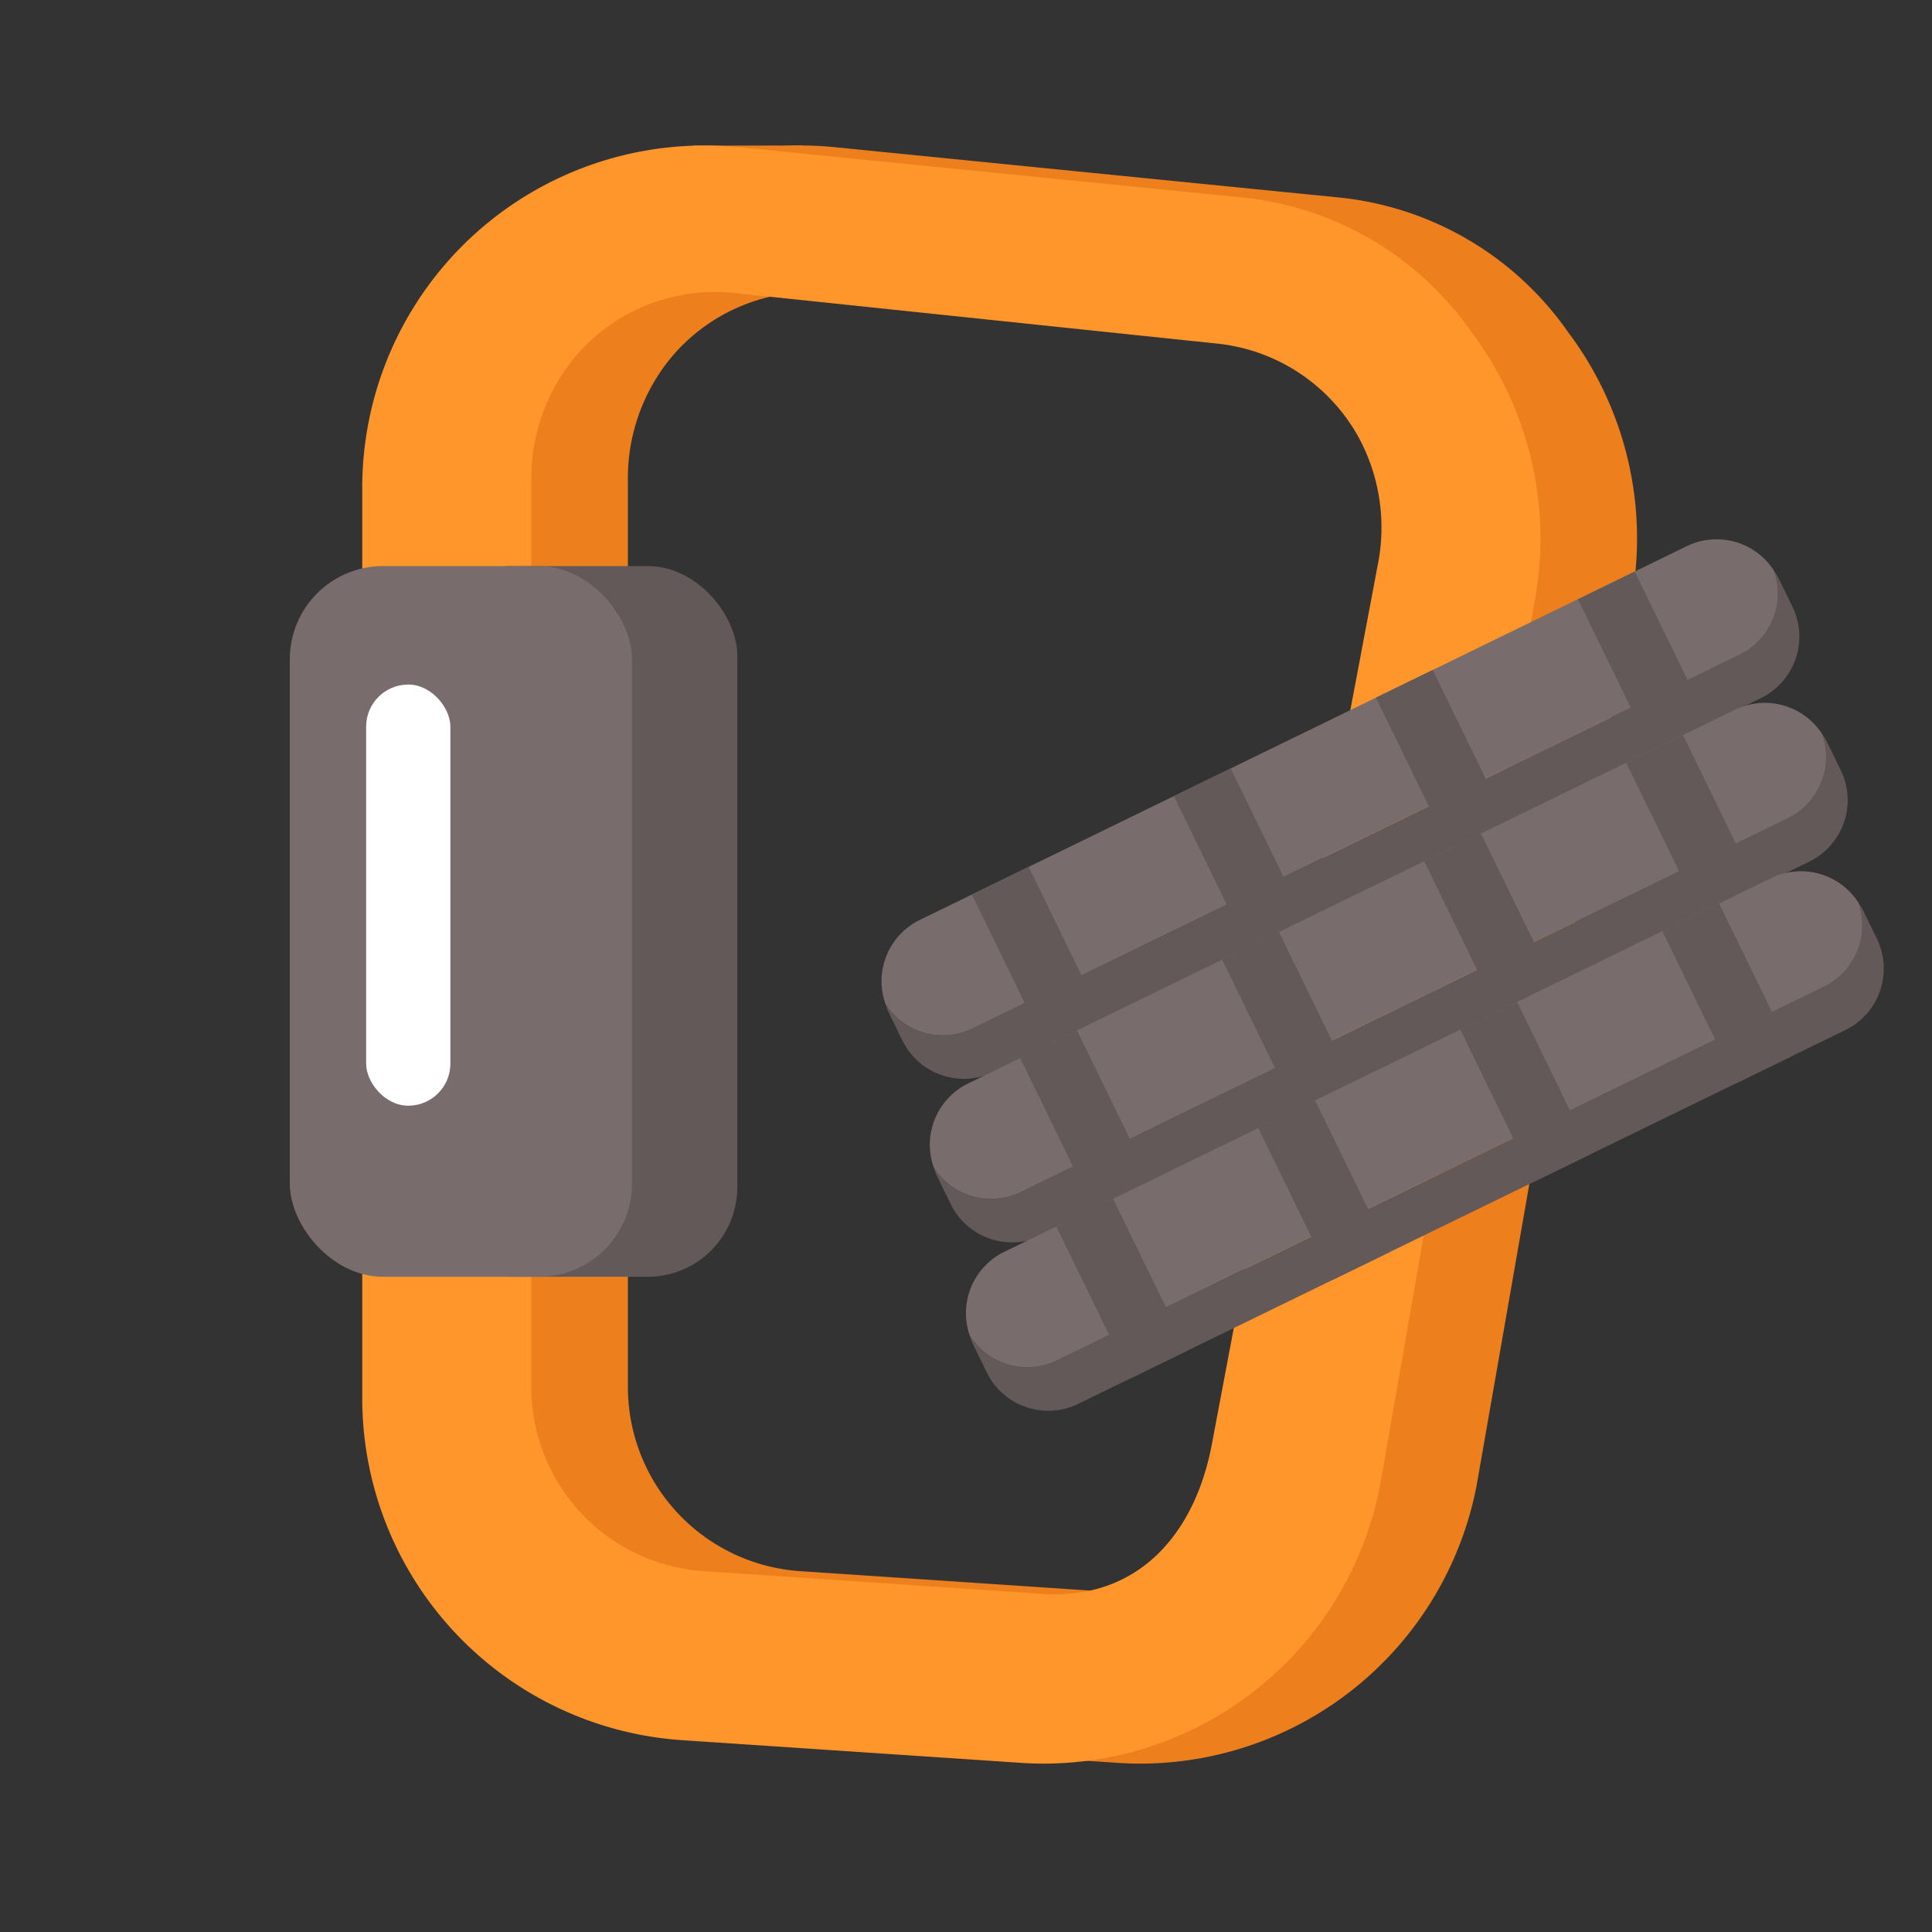
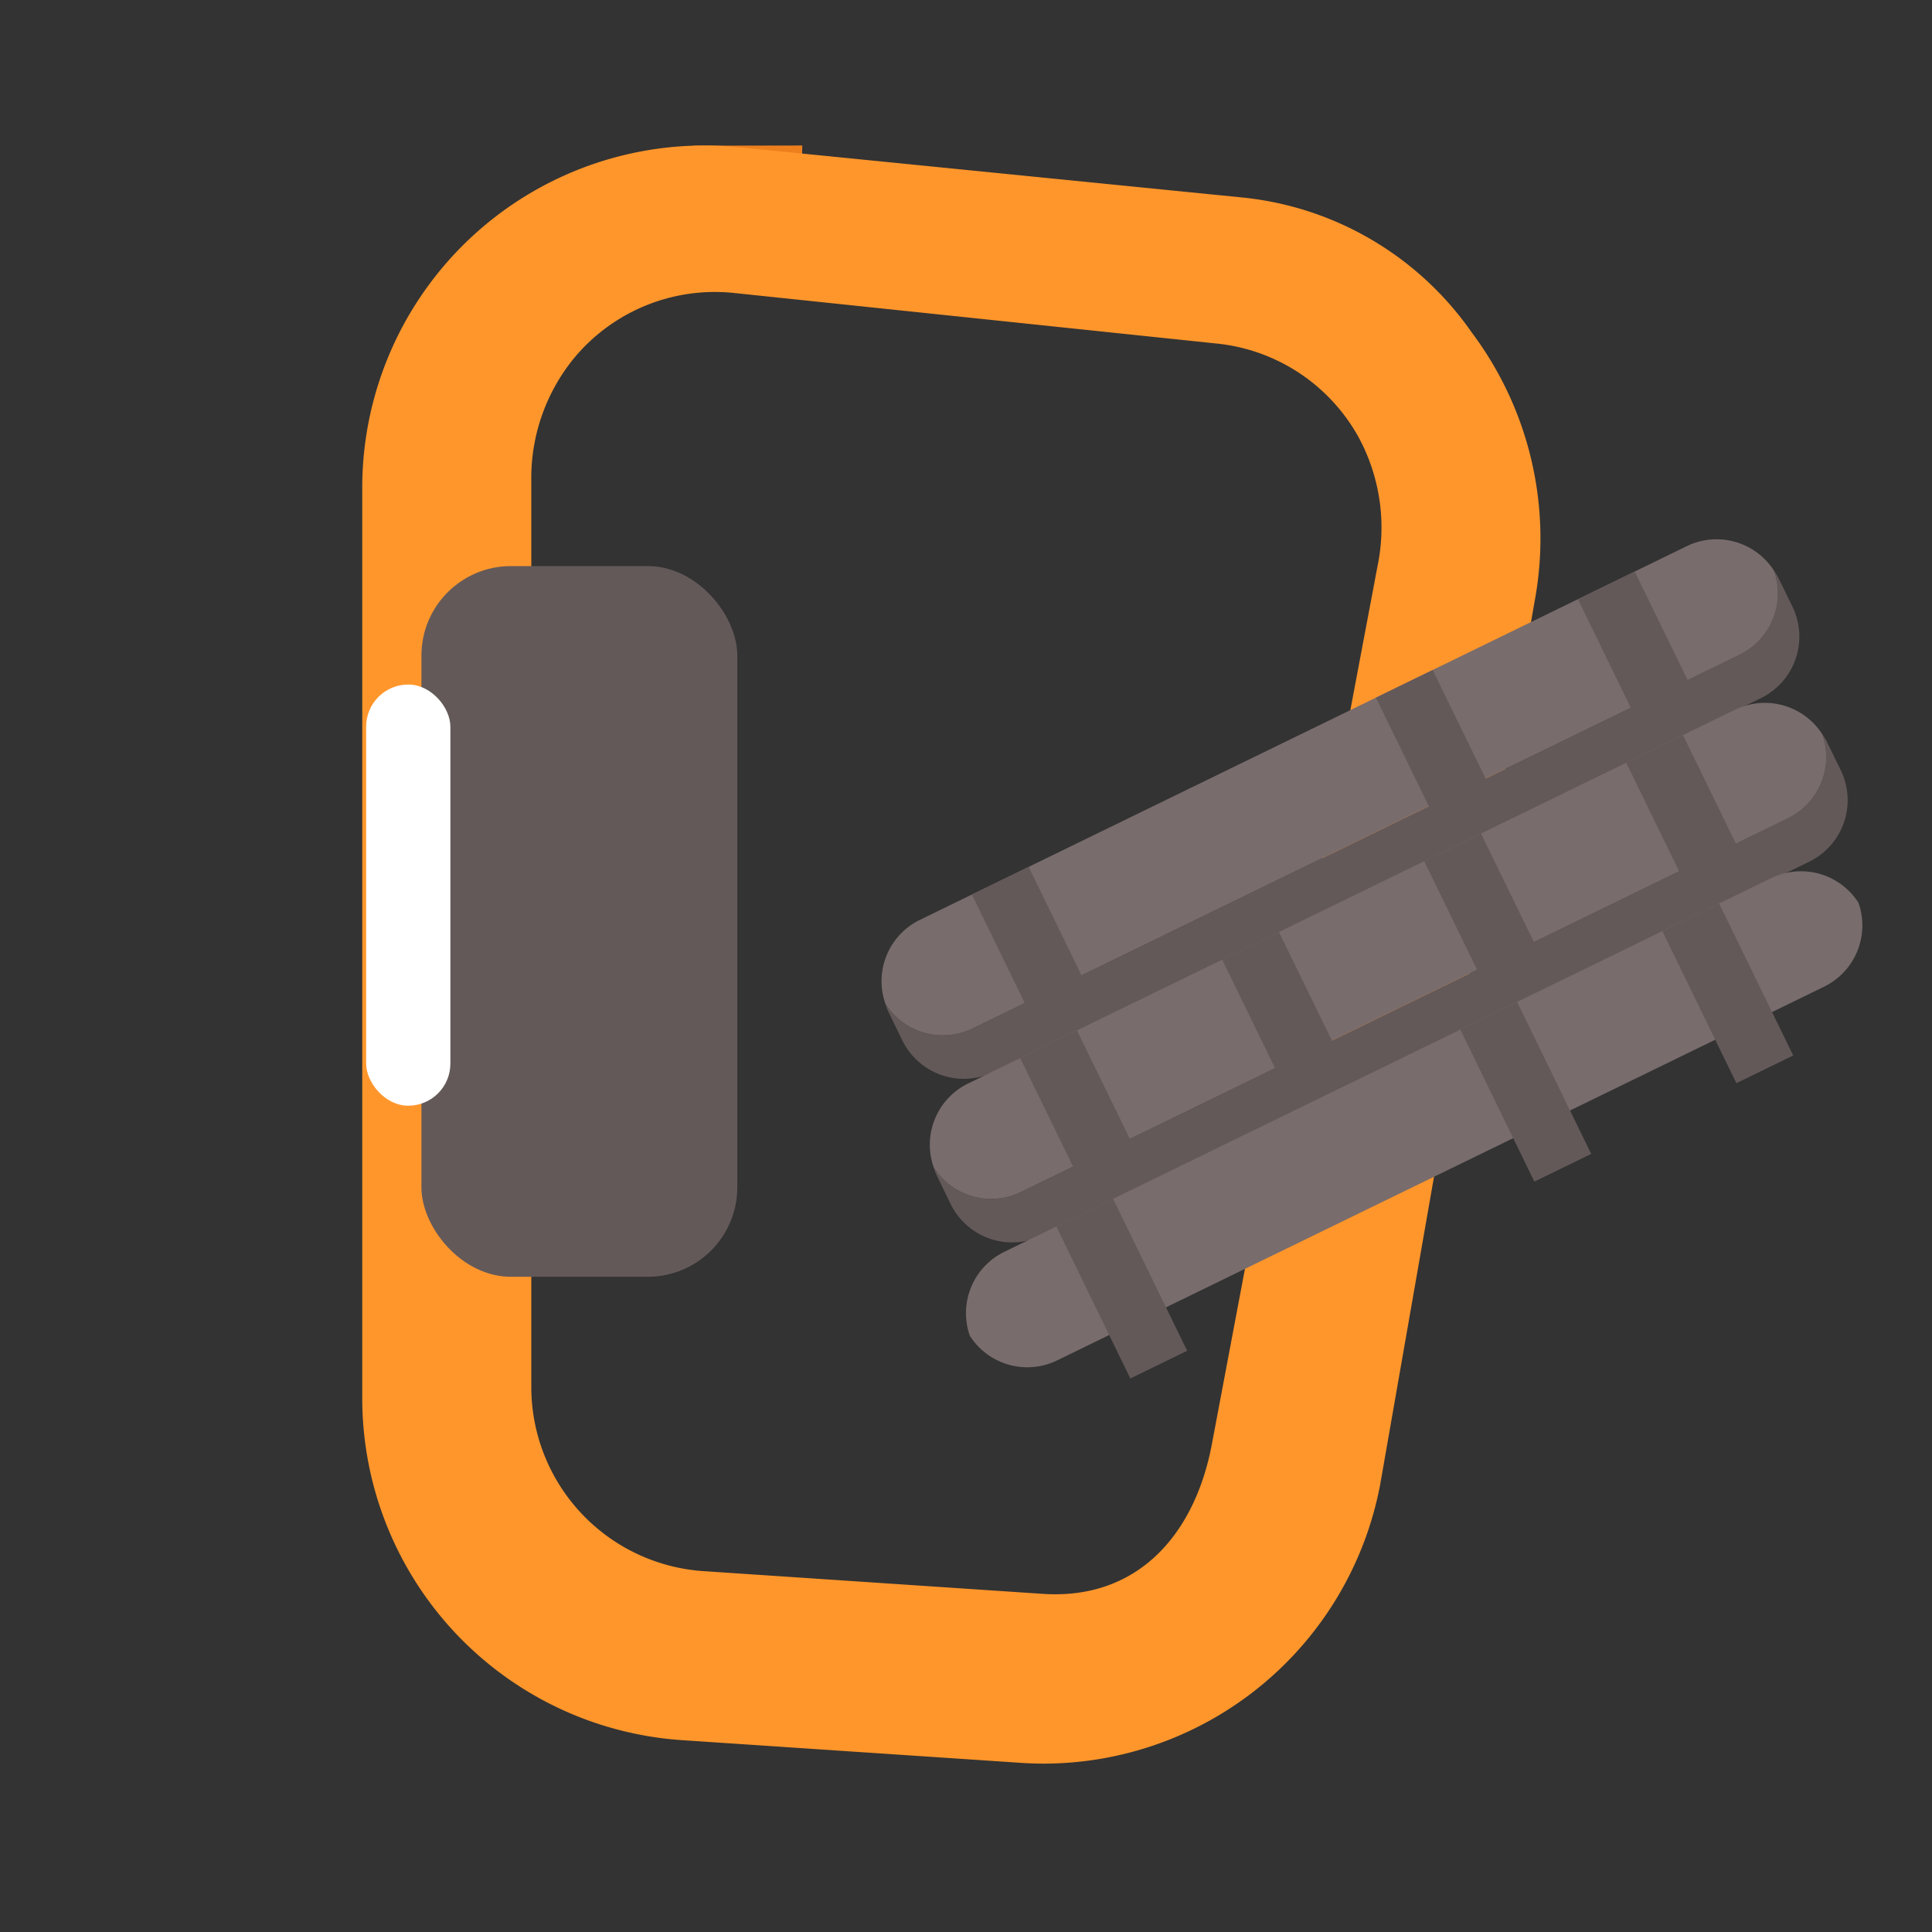
<svg xmlns="http://www.w3.org/2000/svg" viewBox="0 0 80 80">
  <rect x="0" y="0" width="80" height="80" fill="#333333" stroke="none" />
  <g id="Слой_2" data-name="Слой 2">
    <g id="Слой_1-2" data-name="Слой 1">
      <rect width="80" height="80" style="fill:none" />
      <polygon points="33.22 6.025 28.693 6.033 33.185 8.152 33.22 6.025" style="fill:#ed801d" />
-       <path d="M47.226,73.028q-.441,0-.887-.028h-.001L32.285,72.059A14.194,14.194,0,0,1,19,57.917V20.195A14.169,14.169,0,0,1,34.513,6.089L55.467,8.18a13.181,13.181,0,0,1,9.477,5.59,14.202,14.202,0,0,1,2.599,11.143L61.148,61.485A14.196,14.196,0,0,1,47.226,73.028ZM47.206,66c3.879.246,6.263-2.427,6.975-6.2l6.861-36.367a7.844,7.844,0,0,0-.794-5.343,7.59,7.59,0,0,0-5.941-3.872l-19.954-2.091a7.577,7.577,0,0,0-6.565,2.681,7.845,7.845,0,0,0-1.788,5.124l0,37.512a7.643,7.643,0,0,0,7.153,7.615L47.207,66Z" style="fill:#ed801d" />
      <path d="M43.226,73.028q-.441,0-.887-.028h-.001L28.285,72.059A14.194,14.194,0,0,1,15,57.917V20.195A14.169,14.169,0,0,1,30.513,6.089L51.467,8.18a13.181,13.181,0,0,1,9.477,5.59,14.202,14.202,0,0,1,2.599,11.143L57.148,61.485A14.196,14.196,0,0,1,43.226,73.028ZM43.206,66c3.879.246,6.263-2.427,6.975-6.2l6.861-36.367a7.844,7.844,0,0,0-.794-5.343,7.59,7.59,0,0,0-5.941-3.872l-19.954-2.091a7.577,7.577,0,0,0-6.565,2.681,7.845,7.845,0,0,0-1.788,5.124l0,37.512a7.643,7.643,0,0,0,7.153,7.615L43.207,66Z" style="fill:#ff962b" />
      <rect x="17.45" y="23.44" width="13.08" height="29.429" rx="3.708" style="fill:#645959" />
-       <rect x="12" y="23.44" width="14.17" height="29.429" rx="3.859" style="fill:#796c6c" />
      <rect x="15.161" y="28.345" width="3.488" height="17.44" rx="1.744" style="fill:#fff" />
      <path d="M72.039,27.109,40.275,42.588a2.823,2.823,0,0,1-3.611-1.021,2.813,2.813,0,0,0,.115.313l.585,1.2a2.832,2.832,0,0,0,3.787,1.305l31.765-15.479A2.832,2.832,0,0,0,74.221,25.12l-.585-1.2a2.815,2.815,0,0,0-.176-.284A2.823,2.823,0,0,1,72.039,27.109Z" style="fill:#645959" />
      <path d="M69.849,22.614,38.084,38.093a2.823,2.823,0,0,0-1.421,3.473,2.823,2.823,0,0,0,3.611,1.021L72.039,27.109a2.823,2.823,0,0,0,1.421-3.473A2.823,2.823,0,0,0,69.849,22.614Z" style="fill:#796c6c" />
      <rect x="41.644" y="36.114" width="2.617" height="7" transform="translate(-13.013 22.819) rotate(-25.98)" style="fill:#645959" />
-       <rect x="50.009" y="32.038" width="2.617" height="7" transform="translate(-10.382 26.071) rotate(-25.98)" style="fill:#645959" />
      <rect x="58.374" y="27.962" width="2.617" height="7" transform="translate(-7.751 29.323) rotate(-25.98)" style="fill:#645959" />
      <rect x="66.739" y="23.886" width="2.617" height="7" transform="translate(-5.12 32.576) rotate(-25.98)" style="fill:#645959" />
      <path d="M74.039,33.882,42.275,49.361a2.823,2.823,0,0,1-3.611-1.021,2.813,2.813,0,0,0,.115.313l.585,1.2A2.832,2.832,0,0,0,43.151,51.159L74.916,35.68A2.832,2.832,0,0,0,76.221,31.893l-.585-1.201a2.816,2.816,0,0,0-.176-.284A2.823,2.823,0,0,1,74.039,33.882Z" style="fill:#645959" />
-       <path d="M71.849,29.387,40.084,44.866a2.823,2.823,0,0,0-1.421,3.473,2.823,2.823,0,0,0,3.611,1.021L74.039,33.882a2.823,2.823,0,0,0,1.421-3.473A2.823,2.823,0,0,0,71.849,29.387Z" style="fill:#796c6c" />
+       <path d="M71.849,29.387,40.084,44.866a2.823,2.823,0,0,0-1.421,3.473,2.823,2.823,0,0,0,3.611,1.021L74.039,33.882a2.823,2.823,0,0,0,1.421-3.473A2.823,2.823,0,0,0,71.849,29.387" style="fill:#796c6c" />
      <rect x="43.644" y="42.887" width="2.617" height="7" transform="translate(-15.777 24.379) rotate(-25.98)" style="fill:#645959" />
      <rect x="52.009" y="38.811" width="2.617" height="7" transform="translate(-13.147 27.632) rotate(-25.98)" style="fill:#645959" />
      <rect x="60.374" y="34.735" width="2.617" height="7" transform="translate(-10.516 30.884) rotate(-25.98)" style="fill:#645959" />
      <rect x="68.739" y="30.659" width="2.617" height="7" transform="translate(-7.885 34.136) rotate(-25.98)" style="fill:#645959" />
-       <path d="M75.535,40.855,43.77,56.334a2.823,2.823,0,0,1-3.611-1.021,2.813,2.813,0,0,0,.115.313l.585,1.2a2.832,2.832,0,0,0,3.787,1.305L76.411,42.653a2.832,2.832,0,0,0,1.305-3.787l-.585-1.2a2.813,2.813,0,0,0-.176-.284A2.823,2.823,0,0,1,75.535,40.855Z" style="fill:#645959" />
      <path d="M73.345,36.36,41.58,51.839a2.823,2.823,0,0,0-1.421,3.473,2.823,2.823,0,0,0,3.611,1.021L75.535,40.855a2.823,2.823,0,0,0,1.421-3.473A2.823,2.823,0,0,0,73.345,36.36Z" style="fill:#796c6c" />
      <rect x="45.14" y="49.86" width="2.617" height="7" transform="translate(-18.681 25.739) rotate(-25.98)" style="fill:#645959" />
-       <rect x="53.505" y="45.784" width="2.617" height="7" transform="translate(-16.05 28.991) rotate(-25.98)" style="fill:#645959" />
      <rect x="61.869" y="41.708" width="2.617" height="7" transform="translate(-13.419 32.244) rotate(-25.98)" style="fill:#645959" />
      <rect x="70.234" y="37.632" width="2.617" height="7" transform="translate(-10.788 35.496) rotate(-25.98)" style="fill:#645959" />
    </g>
  </g>
</svg>